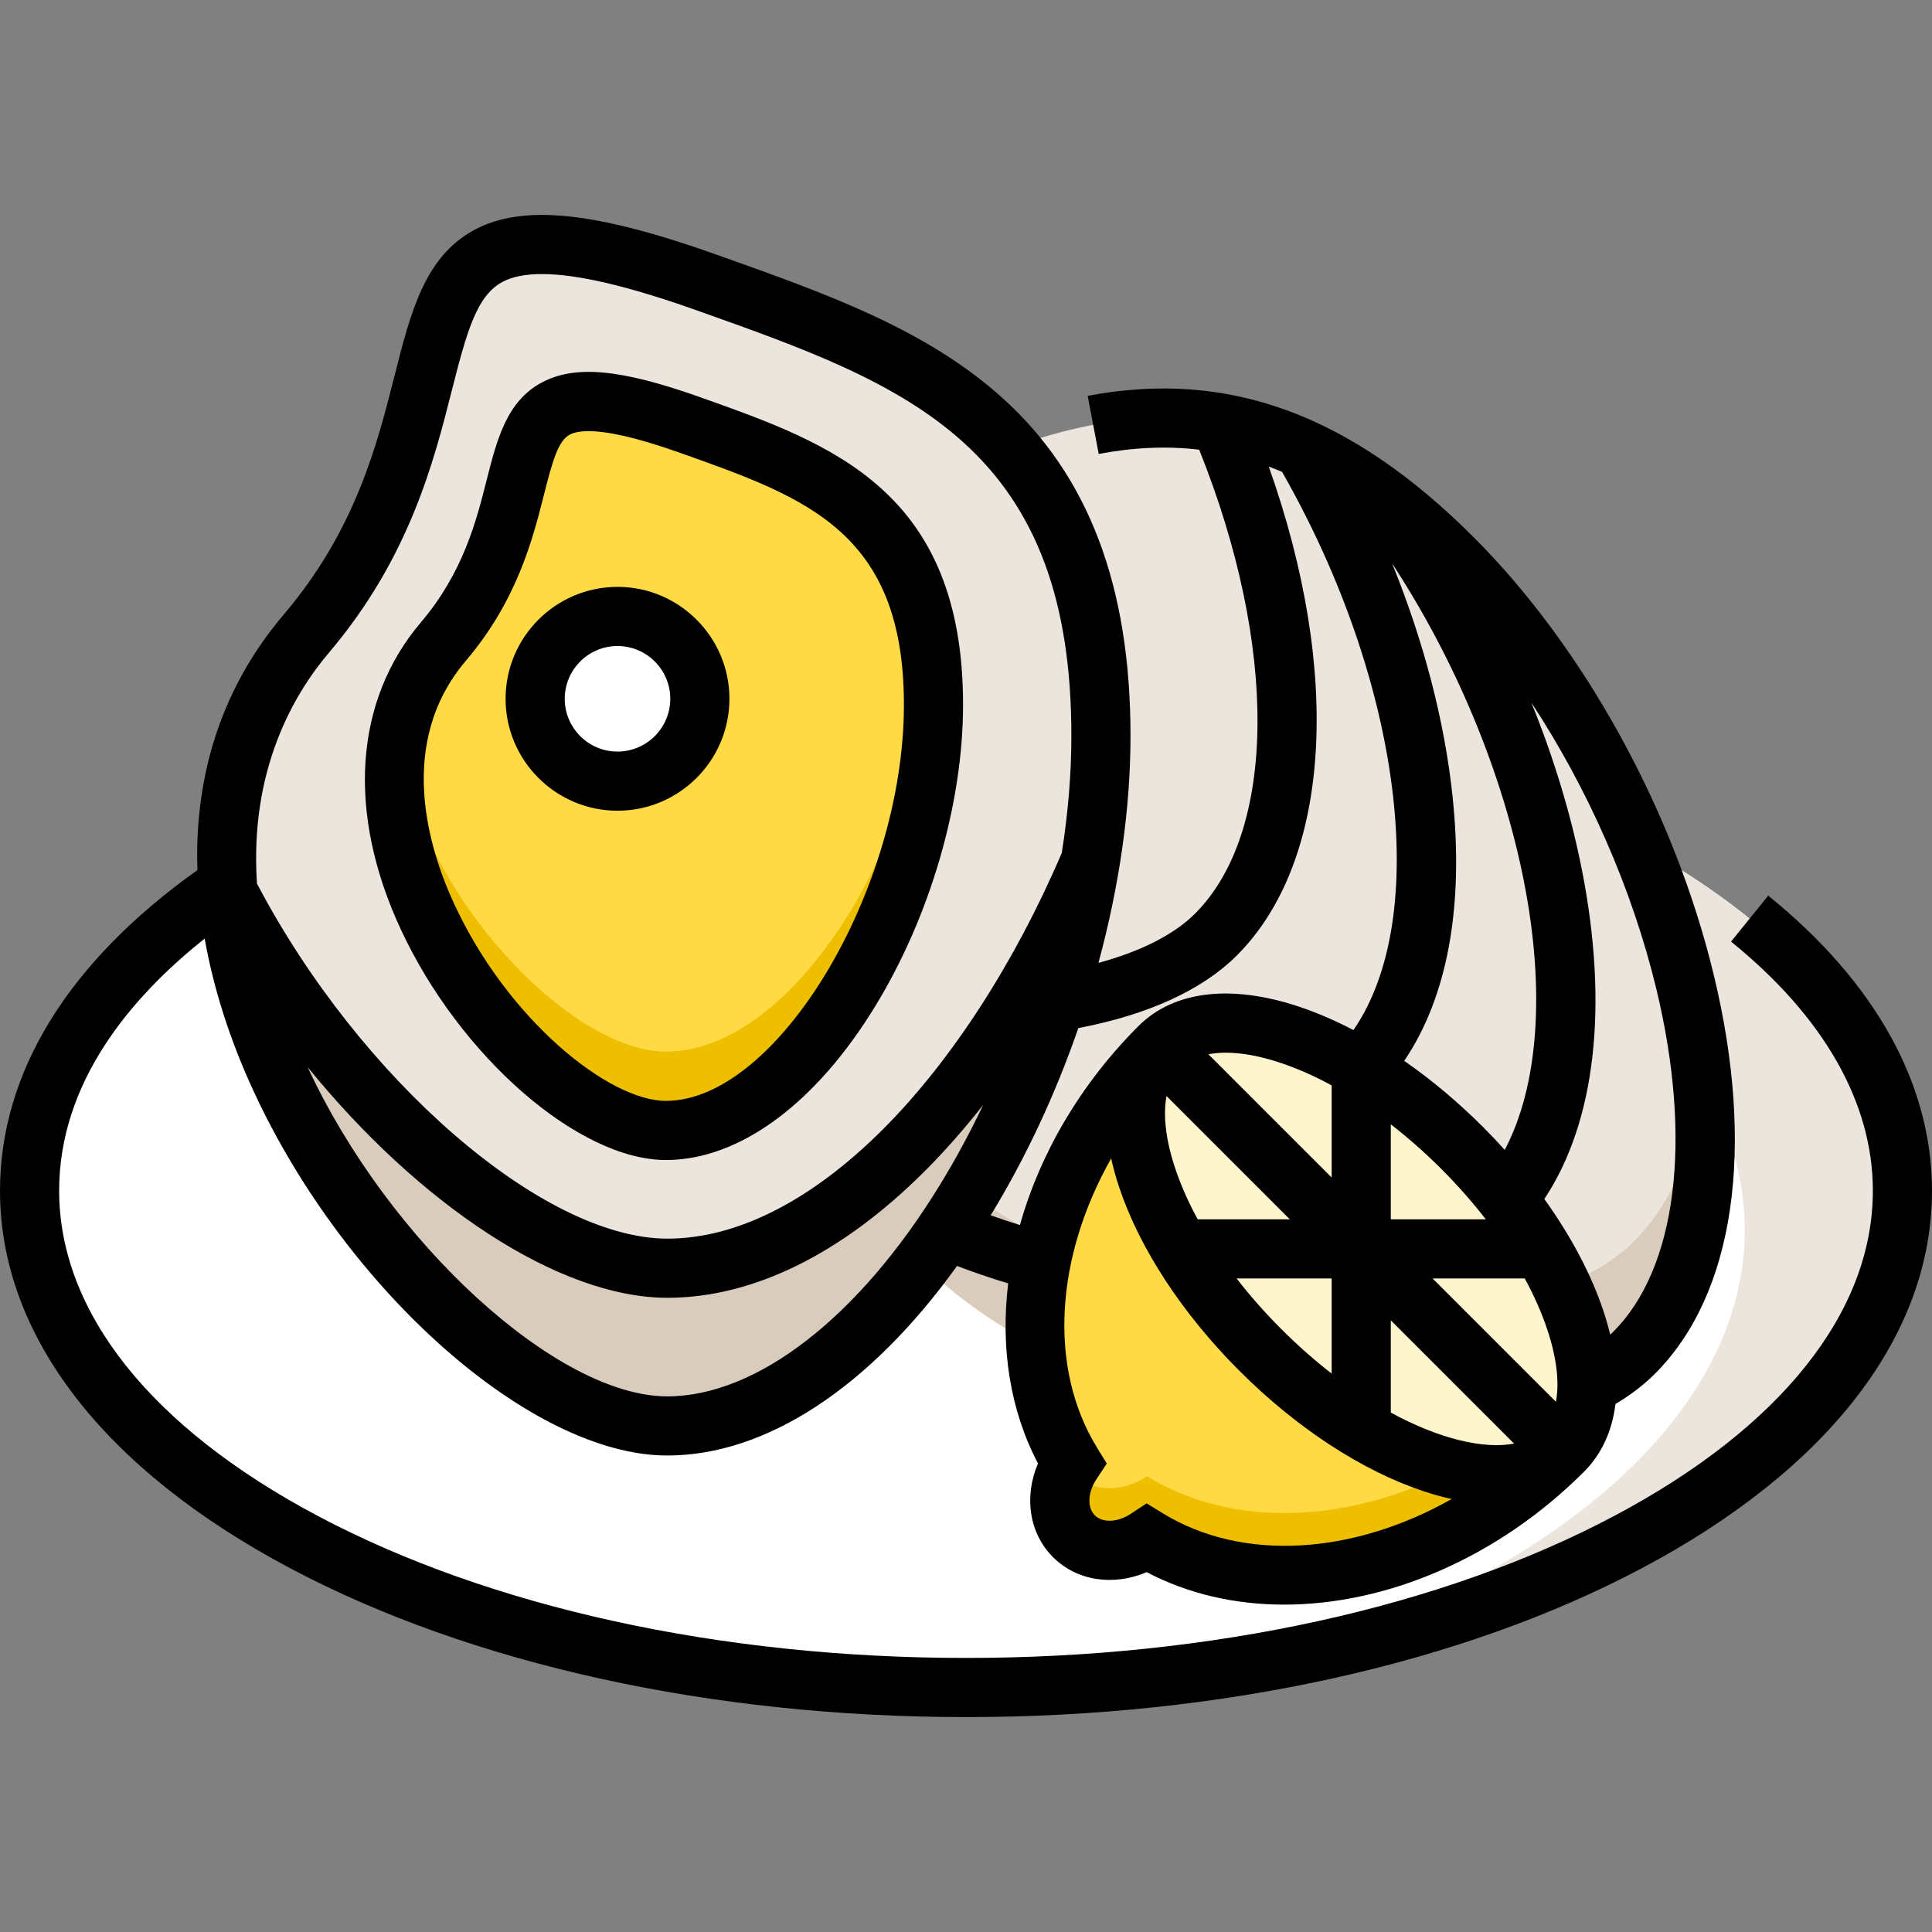
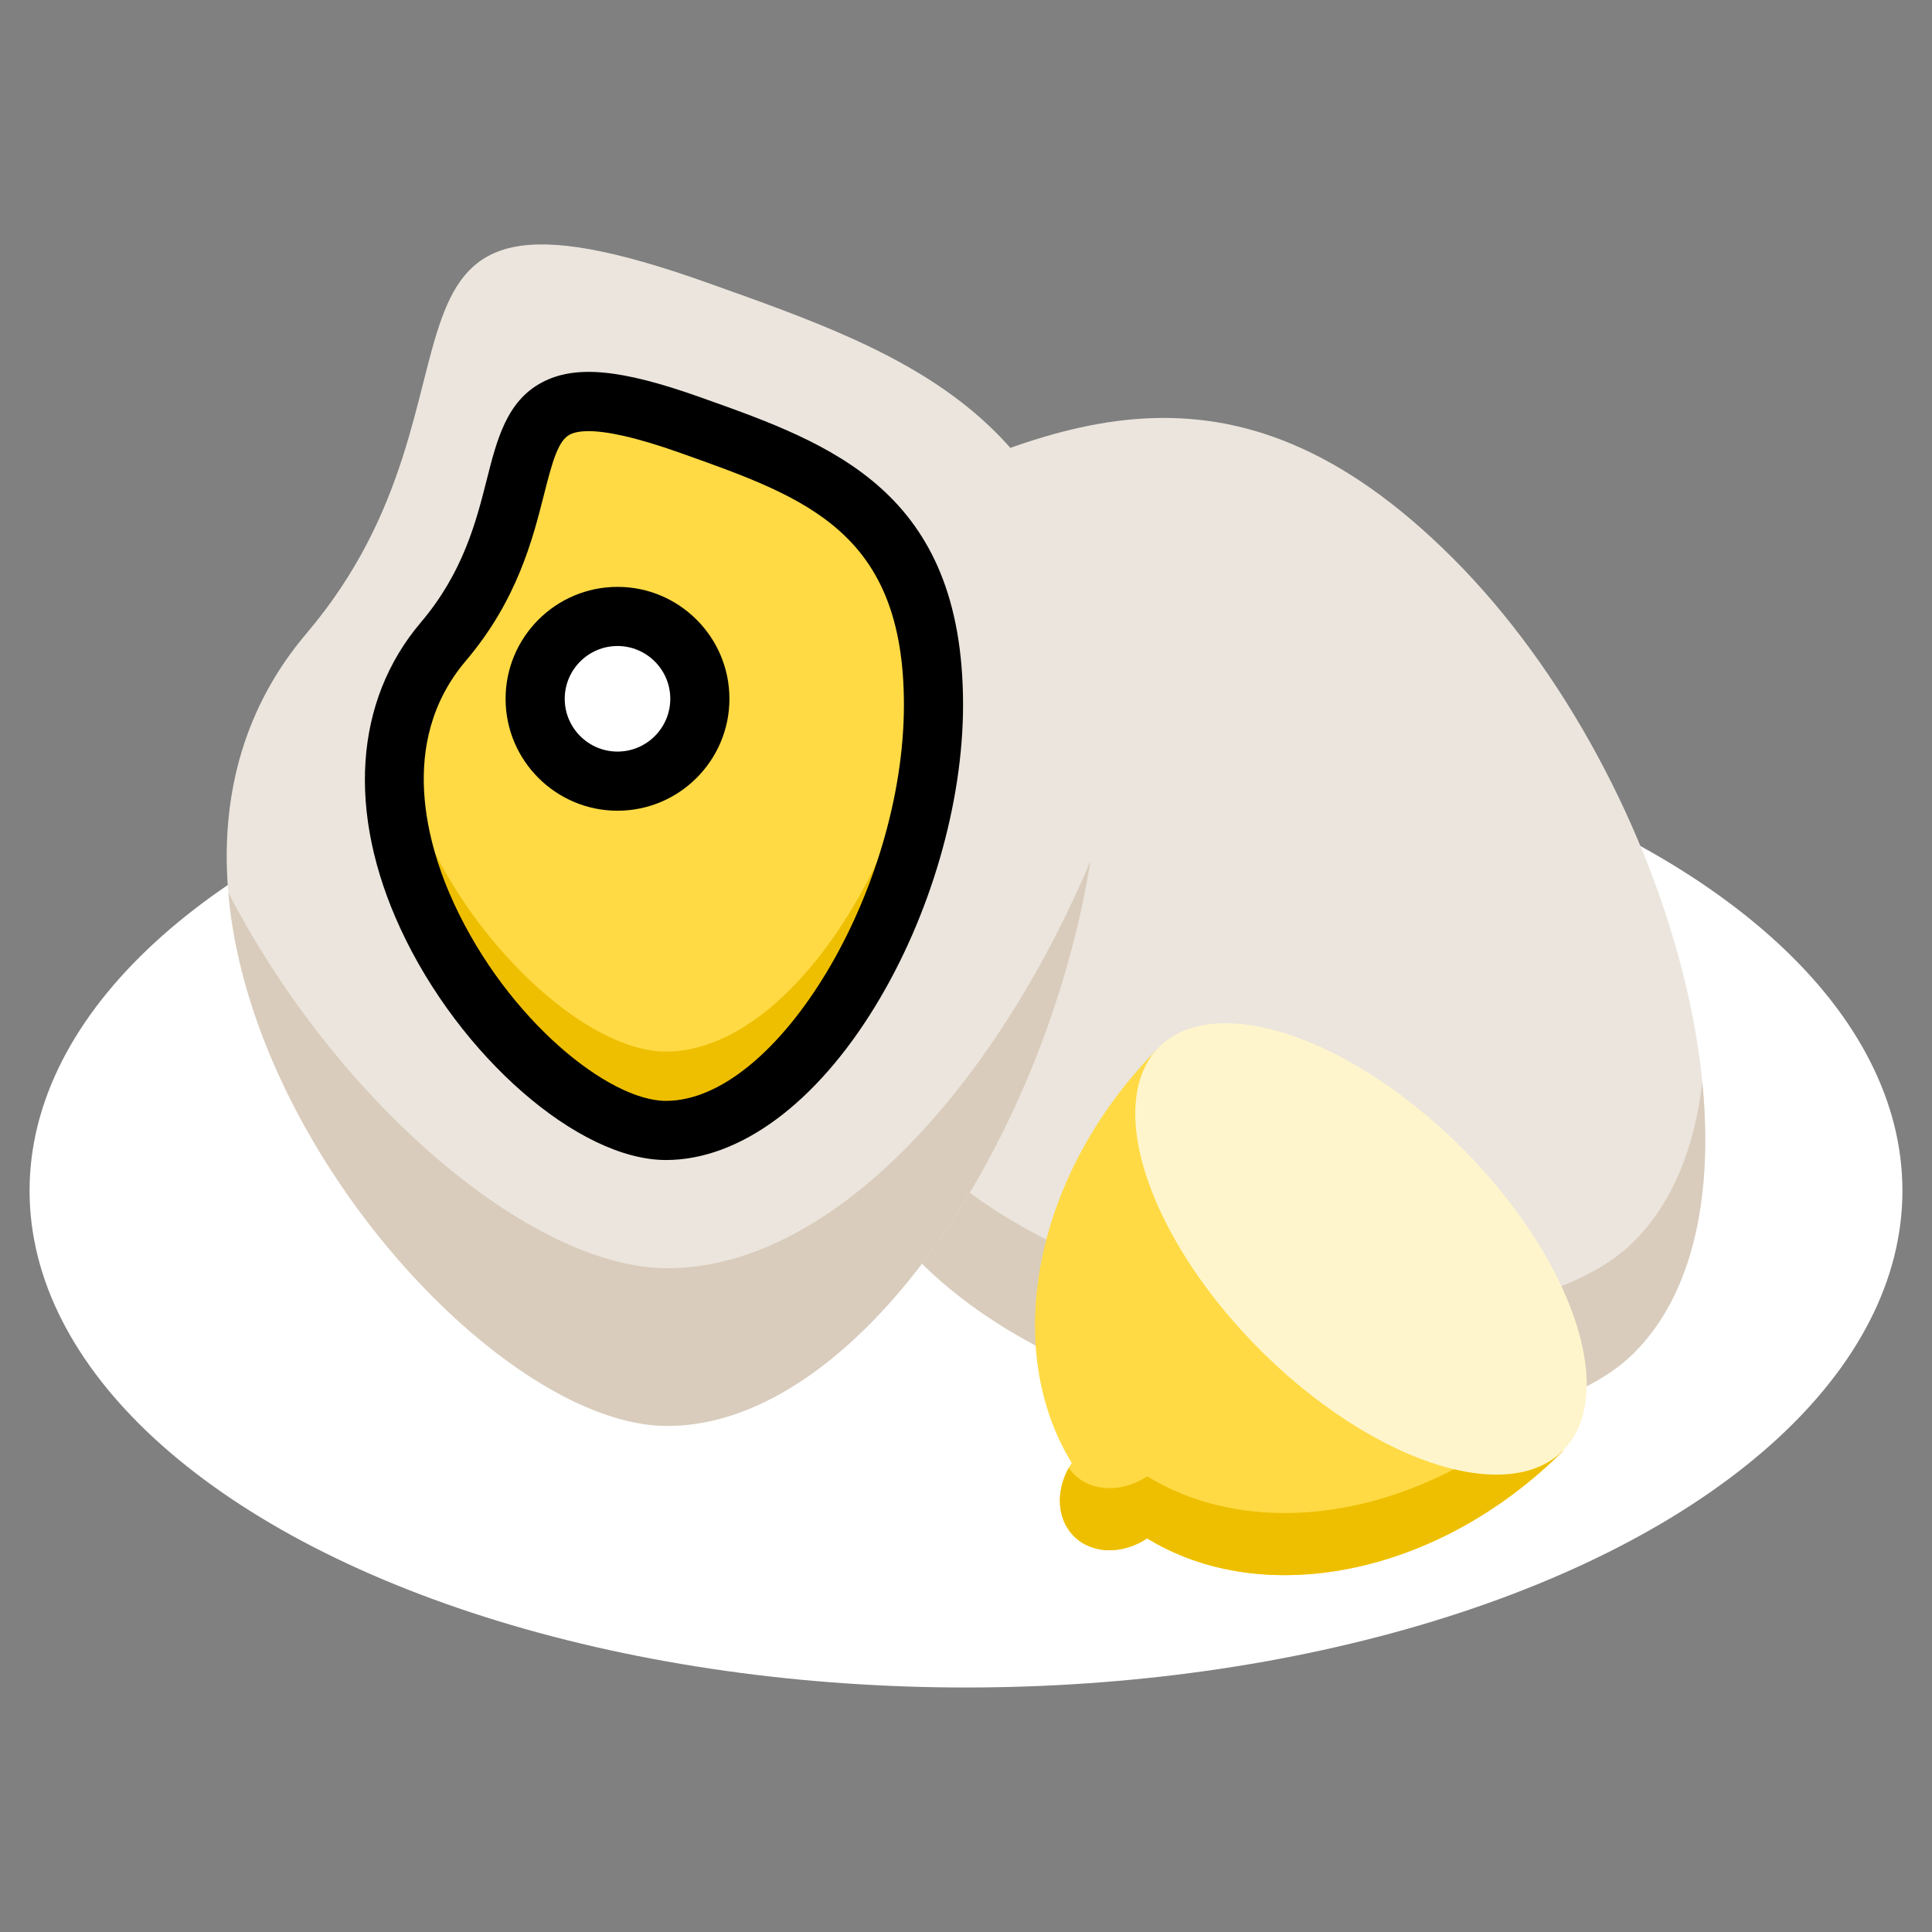
<svg xmlns="http://www.w3.org/2000/svg" version="1.1" id="Layer_1" x="0px" y="0px" viewBox="0 0 512 512" style="enable-background:new 0 0 512 512;" xml:space="preserve">
  <rect x="0" y="0" width="512" height="512" fill="#808080" stroke="none" />
  <ellipse style="fill:#FFFFFF;" cx="256" cy="315.548" rx="248.163" ry="131.657" />
  <g>
-     <path style="fill:#EBE5DD;" d="M256,183.894c-46.029,0-89.119,6.656-126.069,18.241c26.312-5.04,54.686-7.792,84.273-7.792   c137.057,0,248.163,58.945,248.163,131.657c0,48.293-49.021,90.505-122.094,113.416c95.572-18.306,163.89-66.85,163.89-123.865   C504.163,242.838,393.057,183.894,256,183.894z" />
    <path style="fill:#EBE5DD;" d="M385.025,147.937c59.168,59.168,88.831,169.768,48.026,210.573S225.2,378.953,216.942,277.604   c-6.796-83.401-86.441-95.307,9.23-140.751C278.298,112.093,325.857,88.768,385.025,147.937z" />
  </g>
  <path style="fill:#D9CCBC;" d="M433.05,328.955c-40.806,40.806-207.85,20.444-216.109-80.905  c-3.284-40.3-23.575-63.906-32.879-82.669c-19.33,26.832,27.724,48.96,32.879,112.223c8.258,101.349,175.303,121.711,216.109,80.905  c15.802-15.802,21.03-42.073,18.076-71.768C449.138,303.951,443.335,318.671,433.05,328.955z" />
  <path style="fill:#EBE5DD;" d="M291.763,195.03c0,83.676-57.231,182.857-114.939,182.857c-57.709,0-161.428-132.517-95.603-210.021  c54.168-63.778,6.269-128.516,106.052-92.999C241.64,94.218,291.763,111.354,291.763,195.03z" />
  <path style="fill:#D9CCBC;" d="M288.988,228.204c-12.11,74.616-61.962,149.682-112.159,149.682  c-42.632,0-110.373-72.307-116.318-141.334c28.547,55.213,80.144,99.538,116.349,99.538  C220.276,336.089,263.482,288.369,288.988,228.204z" />
  <path style="fill:#FFDA44;" d="M247.385,186.774c0,51.62-35.306,112.805-70.906,112.805c-35.601,0-99.586-81.75-58.978-129.562  c33.416-39.345,3.867-79.282,65.424-57.371C216.463,124.584,247.385,135.154,247.385,186.774z" />
  <path style="fill:#EEBF00;" d="M176.478,278.682c-25.315,0-64.969-41.335-71.177-82.41c-7.818,46.583,41.521,103.308,71.177,103.308  c35.6,0,70.906-61.185,70.906-112.805c0-3.684-0.163-7.154-0.468-10.436C242.658,225.405,209.698,278.682,176.478,278.682z" />
  <circle style="fill:#FFFFFF;" cx="163.641" cy="185.186" r="21.824" />
  <path style="fill:#FFDA44;" d="M307.233,277.471c-33.168,33.169-42.038,79.517-23.212,110.228  c-4.309,6.507-4.264,14.578,0.576,19.418c4.84,4.84,12.911,4.886,19.418,0.577c30.712,18.825,77.059,9.956,110.228-23.212" />
  <path style="fill:#EEBF00;" d="M405.619,375.857c-32.225,26.62-73.473,32.618-101.604,15.374  c-6.508,4.309-14.578,4.264-19.418-0.576c-0.513-0.513-0.969-1.064-1.374-1.643c-3.484,6.25-3.146,13.586,1.374,18.105  c4.84,4.84,12.911,4.886,19.418,0.576c30.712,18.826,77.059,9.956,110.228-23.212L405.619,375.857z" />
  <ellipse transform="matrix(0.707 -0.707 0.707 0.707 -128.374 352.026)" style="fill:#FFF5CC;" cx="360.746" cy="330.974" rx="37.835" ry="75.671" />
-   <path d="M468.602,237.35l-9.858,12.186c24.586,19.89,37.582,42.716,37.582,66.016c0,32.129-24.335,62.732-68.52,86.174  C382.046,426.002,321.03,439.371,256,439.371s-126.046-13.369-171.806-37.647c-44.186-23.442-68.52-54.045-68.52-86.174  c0-28.824,19.12-51.35,38.569-66.81c2.335,13.222,6.693,26.883,12.956,40.42c24.636,53.246,73.814,96.564,109.624,96.564  c26.272,0,53.709-18.116,76.805-50.233c4.406,1.682,8.931,3.231,13.549,4.619c-2.05,16.951,0.438,33.526,7.904,47.714  c-3.762,8.807-2.36,18.5,3.974,24.835c6.335,6.333,16.029,7.736,24.834,3.974c11.029,5.803,23.491,8.608,36.459,8.607  c27.162-0.002,56.519-12.317,79.403-35.186c0.01-0.011,0.023-0.021,0.033-0.031h-0.001l0,0v-0.001l0,0  c4.659-4.659,7.448-10.753,8.33-17.935c4.019-2.404,7.532-5.096,10.474-8.037c21.057-21.053,26.728-59.609,15.56-105.783  c-10.448-43.193-34.217-86.508-63.583-115.869c-32.634-32.633-65.142-44.548-102.318-37.496l2.923,15.398  c9.221-1.749,18.043-2.14,26.627-1.128c20.951,52.179,20.622,101.228-1.113,122.963c-5.522,5.523-14.393,10.006-25.584,13.038  c5.514-20.292,8.5-40.853,8.5-60.14c0-39.713-11.113-69.022-33.972-89.6c-20.208-18.191-46.52-27.554-74.378-37.466l-1.35-0.48  c-32.162-11.447-51.334-13.425-64.11-6.604c-13.215,7.054-16.938,21.753-21.25,38.772c-4.609,18.192-10.346,40.833-29.293,63.14  c-14.793,17.418-22.525,38.252-22.981,61.923c-0.038,1.935-0.007,3.894,0.056,5.866C18.073,254.946,0,284.252,0,315.551  c0,38.207,27.292,73.729,76.848,100.02c47.983,25.455,111.607,39.474,179.152,39.474s131.169-14.019,179.152-39.474  C484.708,389.28,512,353.757,512,315.551C512,287.358,496.993,260.317,468.602,237.35z M176.824,370.051  c-29.22,0-73.713-40.76-95.307-87.275c29.52,36.357,66.539,61.15,95.344,61.15c22.704,0,46.331-11.646,68.326-33.68  c5.303-5.312,10.436-11.157,15.378-17.452c-3.444,7.236-7.225,14.257-11.319,20.963  C227.725,349.006,200.652,370.051,176.824,370.051z M308.111,401.012l-4.258-2.61l-4.164,2.759c-3.474,2.299-7.492,2.474-9.55,0.415  c-2.061-2.06-1.885-6.075,0.415-9.55l2.759-4.164l-2.61-4.258c-13.044-21.278-10.957-50.579,3.768-76.605  c0.542,2.45,1.224,4.96,2.084,7.539c5.429,16.29,16.756,33.597,31.891,48.733c15.135,15.134,32.443,26.46,48.733,31.891  c2.572,0.857,5.08,1.552,7.522,2.093C358.678,411.97,329.385,414.055,308.111,401.012z M384.963,211.253  c-2.086-20.02-7.628-41.209-16.036-61.925c16.793,25.613,29.294,55.57,34.948,84.357c5.692,28.974,3.788,54.172-5.101,71.048  c-1.846-2.049-3.758-4.071-5.741-6.052c-6.639-6.638-13.698-12.545-20.903-17.542C383.566,264.241,387.997,240.369,384.963,211.253z   M412.336,371.489l-32.677-32.677h24.419c2.484,4.571,4.497,9.12,5.977,13.56C412.546,359.848,413.295,366.418,412.336,371.489z   M309.141,290.462l32.676,32.676h-24.418c-2.484-4.571-4.497-9.12-5.977-13.559C308.93,302.105,308.182,295.534,309.141,290.462z   M352.902,338.812v25.2c-4.463-3.462-8.951-7.401-13.375-11.825c-4.315-4.315-8.268-8.805-11.809-13.375L352.902,338.812  L352.902,338.812z M368.575,349.897l32.672,32.672c-8.002,1.523-19.722-1.172-32.672-8.224V349.897z M368.575,323.139v-25.182  c4.569,3.541,9.058,7.493,13.374,11.808c4.315,4.315,8.268,8.804,11.808,13.374H368.575z M352.902,312.056l-32.665-32.665  c1.418-0.269,2.94-0.418,4.581-0.418c4.223,0,9.141,0.892,14.524,2.686c4.439,1.48,8.988,3.493,13.56,5.977V312.056z   M427.507,352.965c-0.251,0.25-0.515,0.496-0.78,0.743c-0.495-2.054-1.09-4.151-1.805-6.293  c-3.251-9.753-8.629-19.868-15.659-29.666c13.518-20.358,17.086-50.95,9.989-87.085c-2.899-14.76-7.477-29.807-13.435-44.487  c14.989,22.825,26.693,49.307,33.096,75.773C448.624,302.091,444.36,336.116,427.507,352.965z M327.768,253.216  c24.969-24.969,27.907-74.78,8.47-129.569c1.174,0.437,2.347,0.909,3.517,1.405c31.952,55.942,39.502,118.119,18.921,147.926  c-4.825-2.521-9.643-4.61-14.376-6.188c-18.125-6.042-33.254-4.213-42.607,5.139c-15.501,15.501-26.141,33.973-31.406,52.722  c-2.622-0.811-5.203-1.68-7.748-2.596c0.028-0.045,0.056-0.089,0.085-0.135c9.328-15.282,17.138-32.108,23.145-49.467  C304.156,268.967,318.62,262.363,327.768,253.216z M87.194,172.94c21.3-25.08,27.795-50.717,32.539-69.438  c4.046-15.968,6.665-25.179,13.438-28.795c2.592-1.383,6.063-2.077,10.443-2.077c9.393,0,22.969,3.192,41.031,9.62l1.351,0.482  c26.353,9.377,51.244,18.233,69.145,34.348c19.638,17.679,28.785,42.448,28.785,77.951c0,10.043-0.878,20.464-2.544,31.01  c-12.442,29.074-29.208,55.019-47.288,73.13c-18.992,19.024-38.782,29.081-57.234,29.081c-32.897,0-81.471-42.106-108.761-94.105  C66.084,204.038,77.863,183.926,87.194,172.94z" />
  <path d="M176.478,307.416c19.438,0,39.664-14.87,55.491-40.798c14.56-23.85,23.251-53.698,23.251-79.844  c0-56.721-34.994-69.173-68.837-81.215l-0.833-0.296c-20.993-7.472-33.151-8.602-41.97-3.893  c-9.323,4.977-11.889,15.105-14.606,25.83c-2.767,10.921-6.211,24.514-17.448,37.745c-17.67,20.806-19.639,50.388-5.401,81.159  C121.768,279.911,153.328,307.416,176.478,307.416z M123.475,175.09c13.591-16.003,17.697-32.209,20.695-44.041  c2.22-8.767,3.737-14.221,6.794-15.853c1.008-0.539,2.575-0.937,5.005-0.937c4.502,0,11.966,1.371,24.328,5.77l0.834,0.297  c32.637,11.614,58.417,20.787,58.417,66.449c0,49.051-33.598,104.968-63.069,104.968c-15.12,0-41.889-21.445-56.128-52.221  C113.555,224.834,104.923,196.932,123.475,175.09z" />
  <path d="M163.646,214.849c16.355,0,29.66-13.305,29.66-29.66c0-16.355-13.305-29.661-29.66-29.661  c-16.355,0-29.66,13.306-29.66,29.661C133.986,201.544,147.291,214.849,163.646,214.849z M163.646,171.201  c7.712,0,13.987,6.275,13.987,13.988c0,7.712-6.275,13.987-13.987,13.987s-13.987-6.275-13.987-13.987  C149.66,177.475,155.933,171.201,163.646,171.201z" />
  <g>
</g>
  <g>
</g>
  <g>
</g>
  <g>
</g>
  <g>
</g>
  <g>
</g>
  <g>
</g>
  <g>
</g>
  <g>
</g>
  <g>
</g>
  <g>
</g>
  <g>
</g>
  <g>
</g>
  <g>
</g>
  <g>
</g>
</svg>